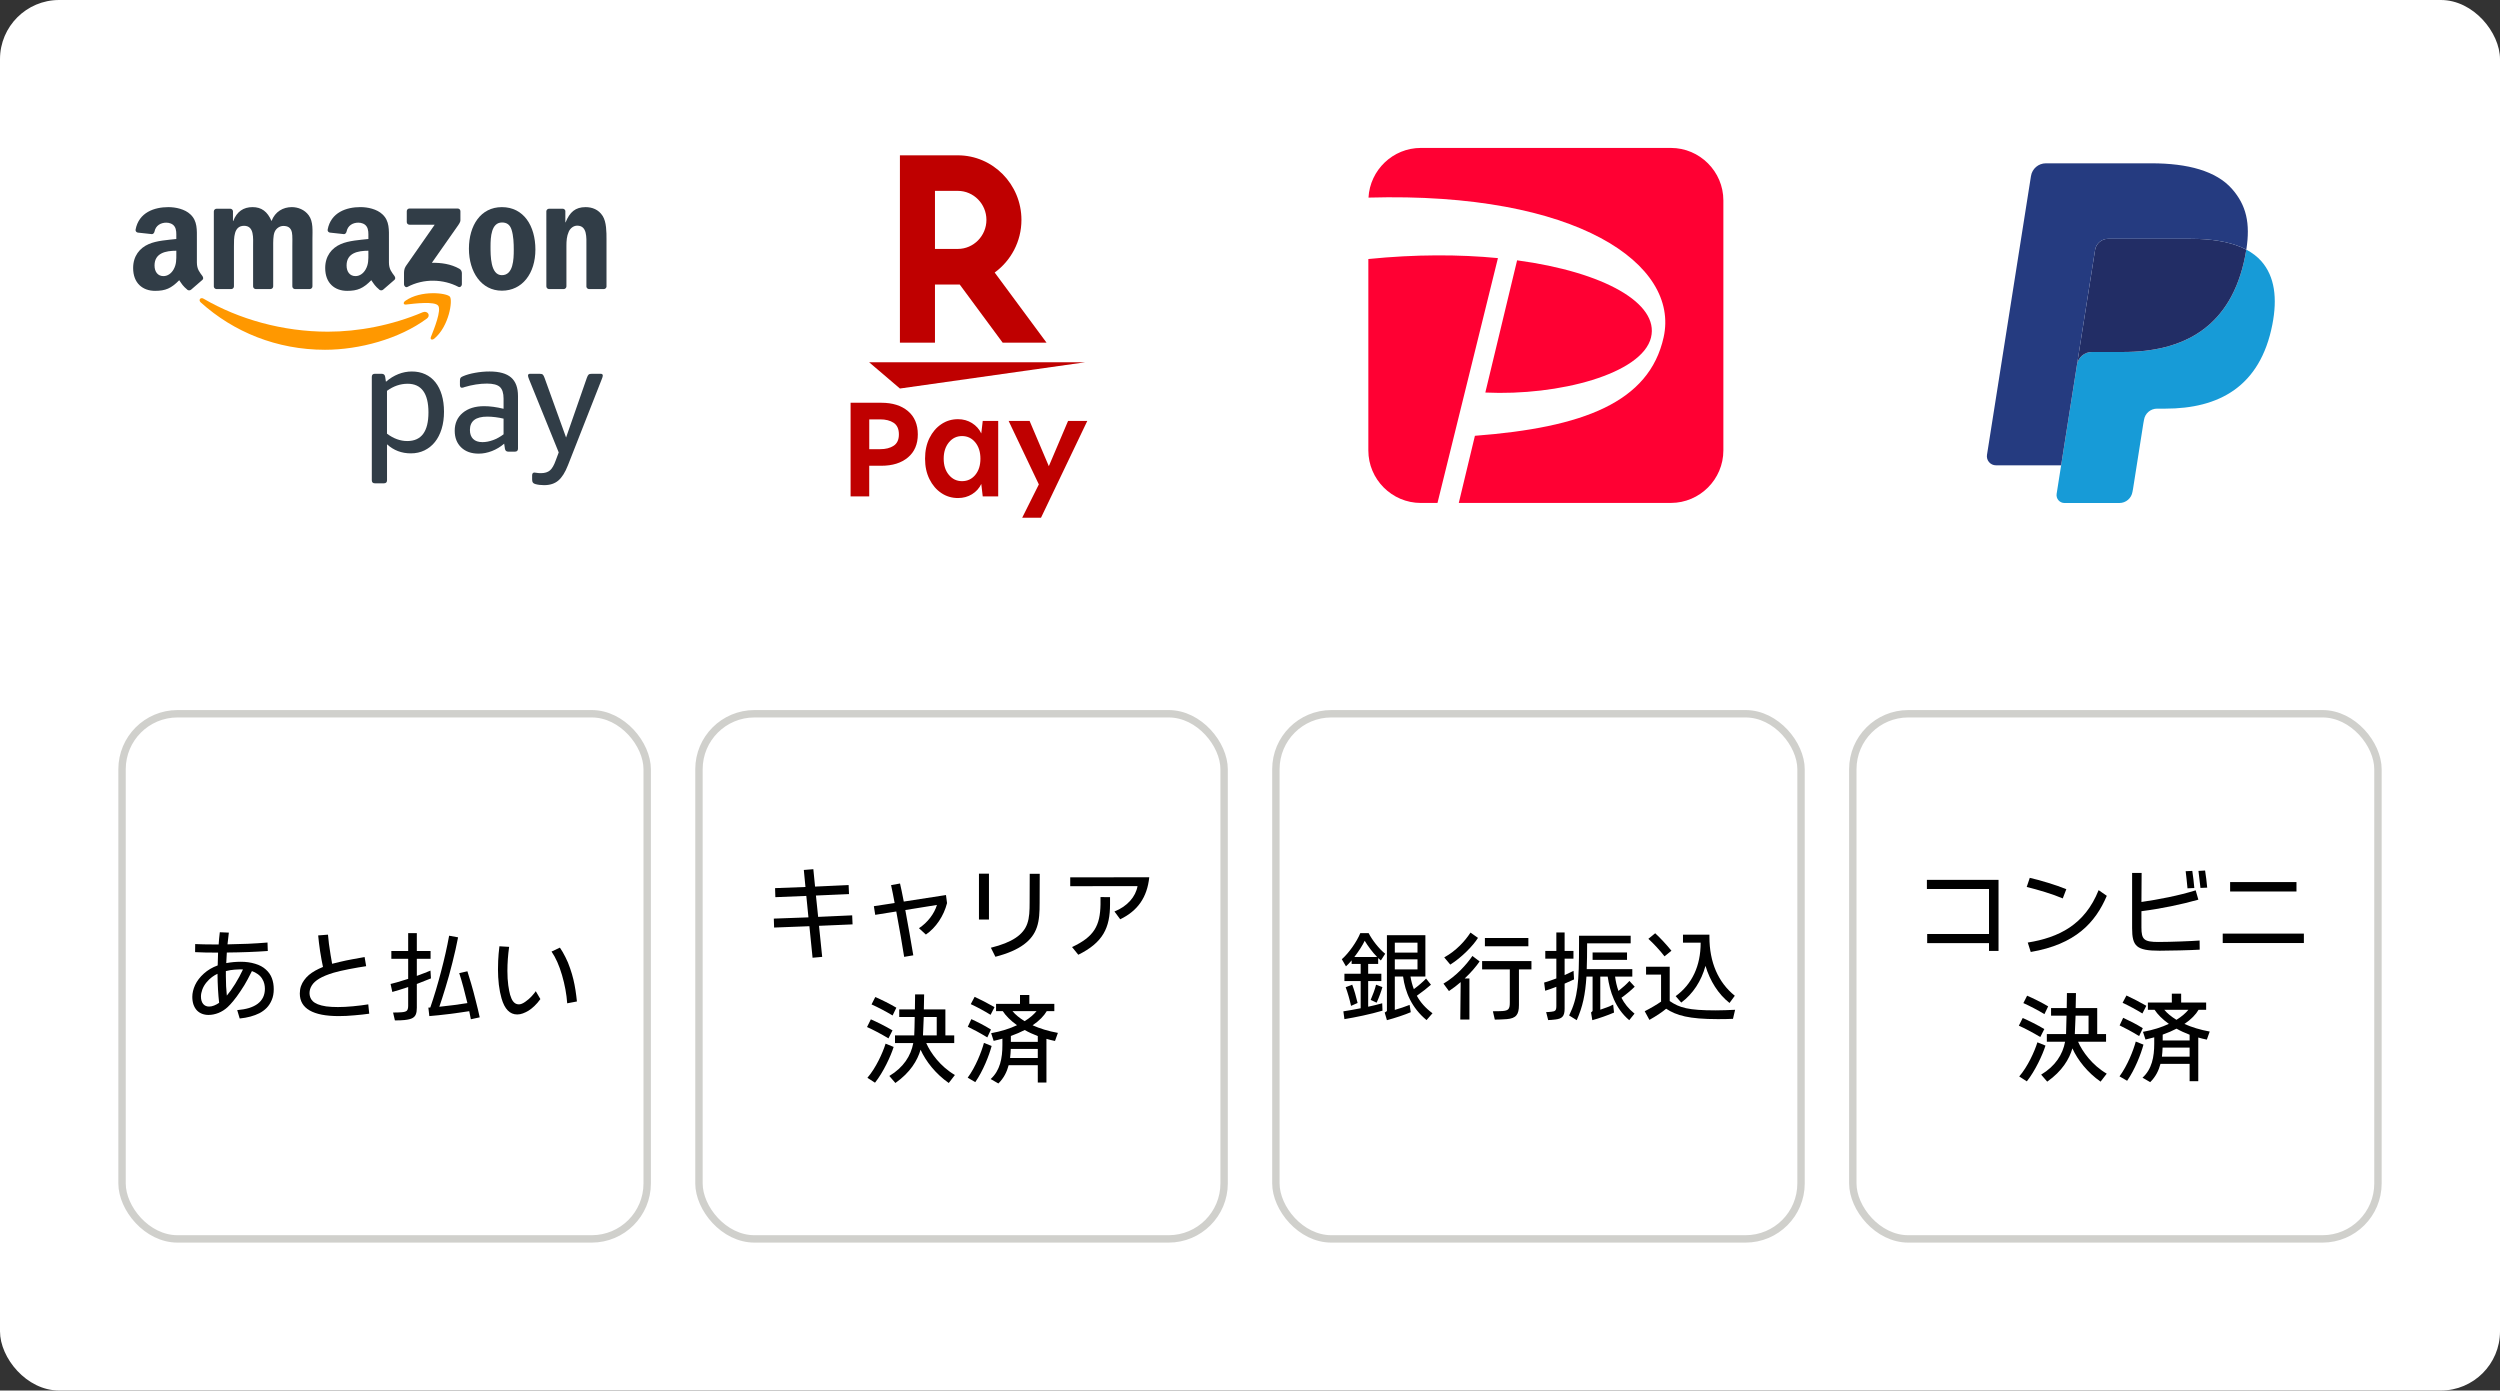
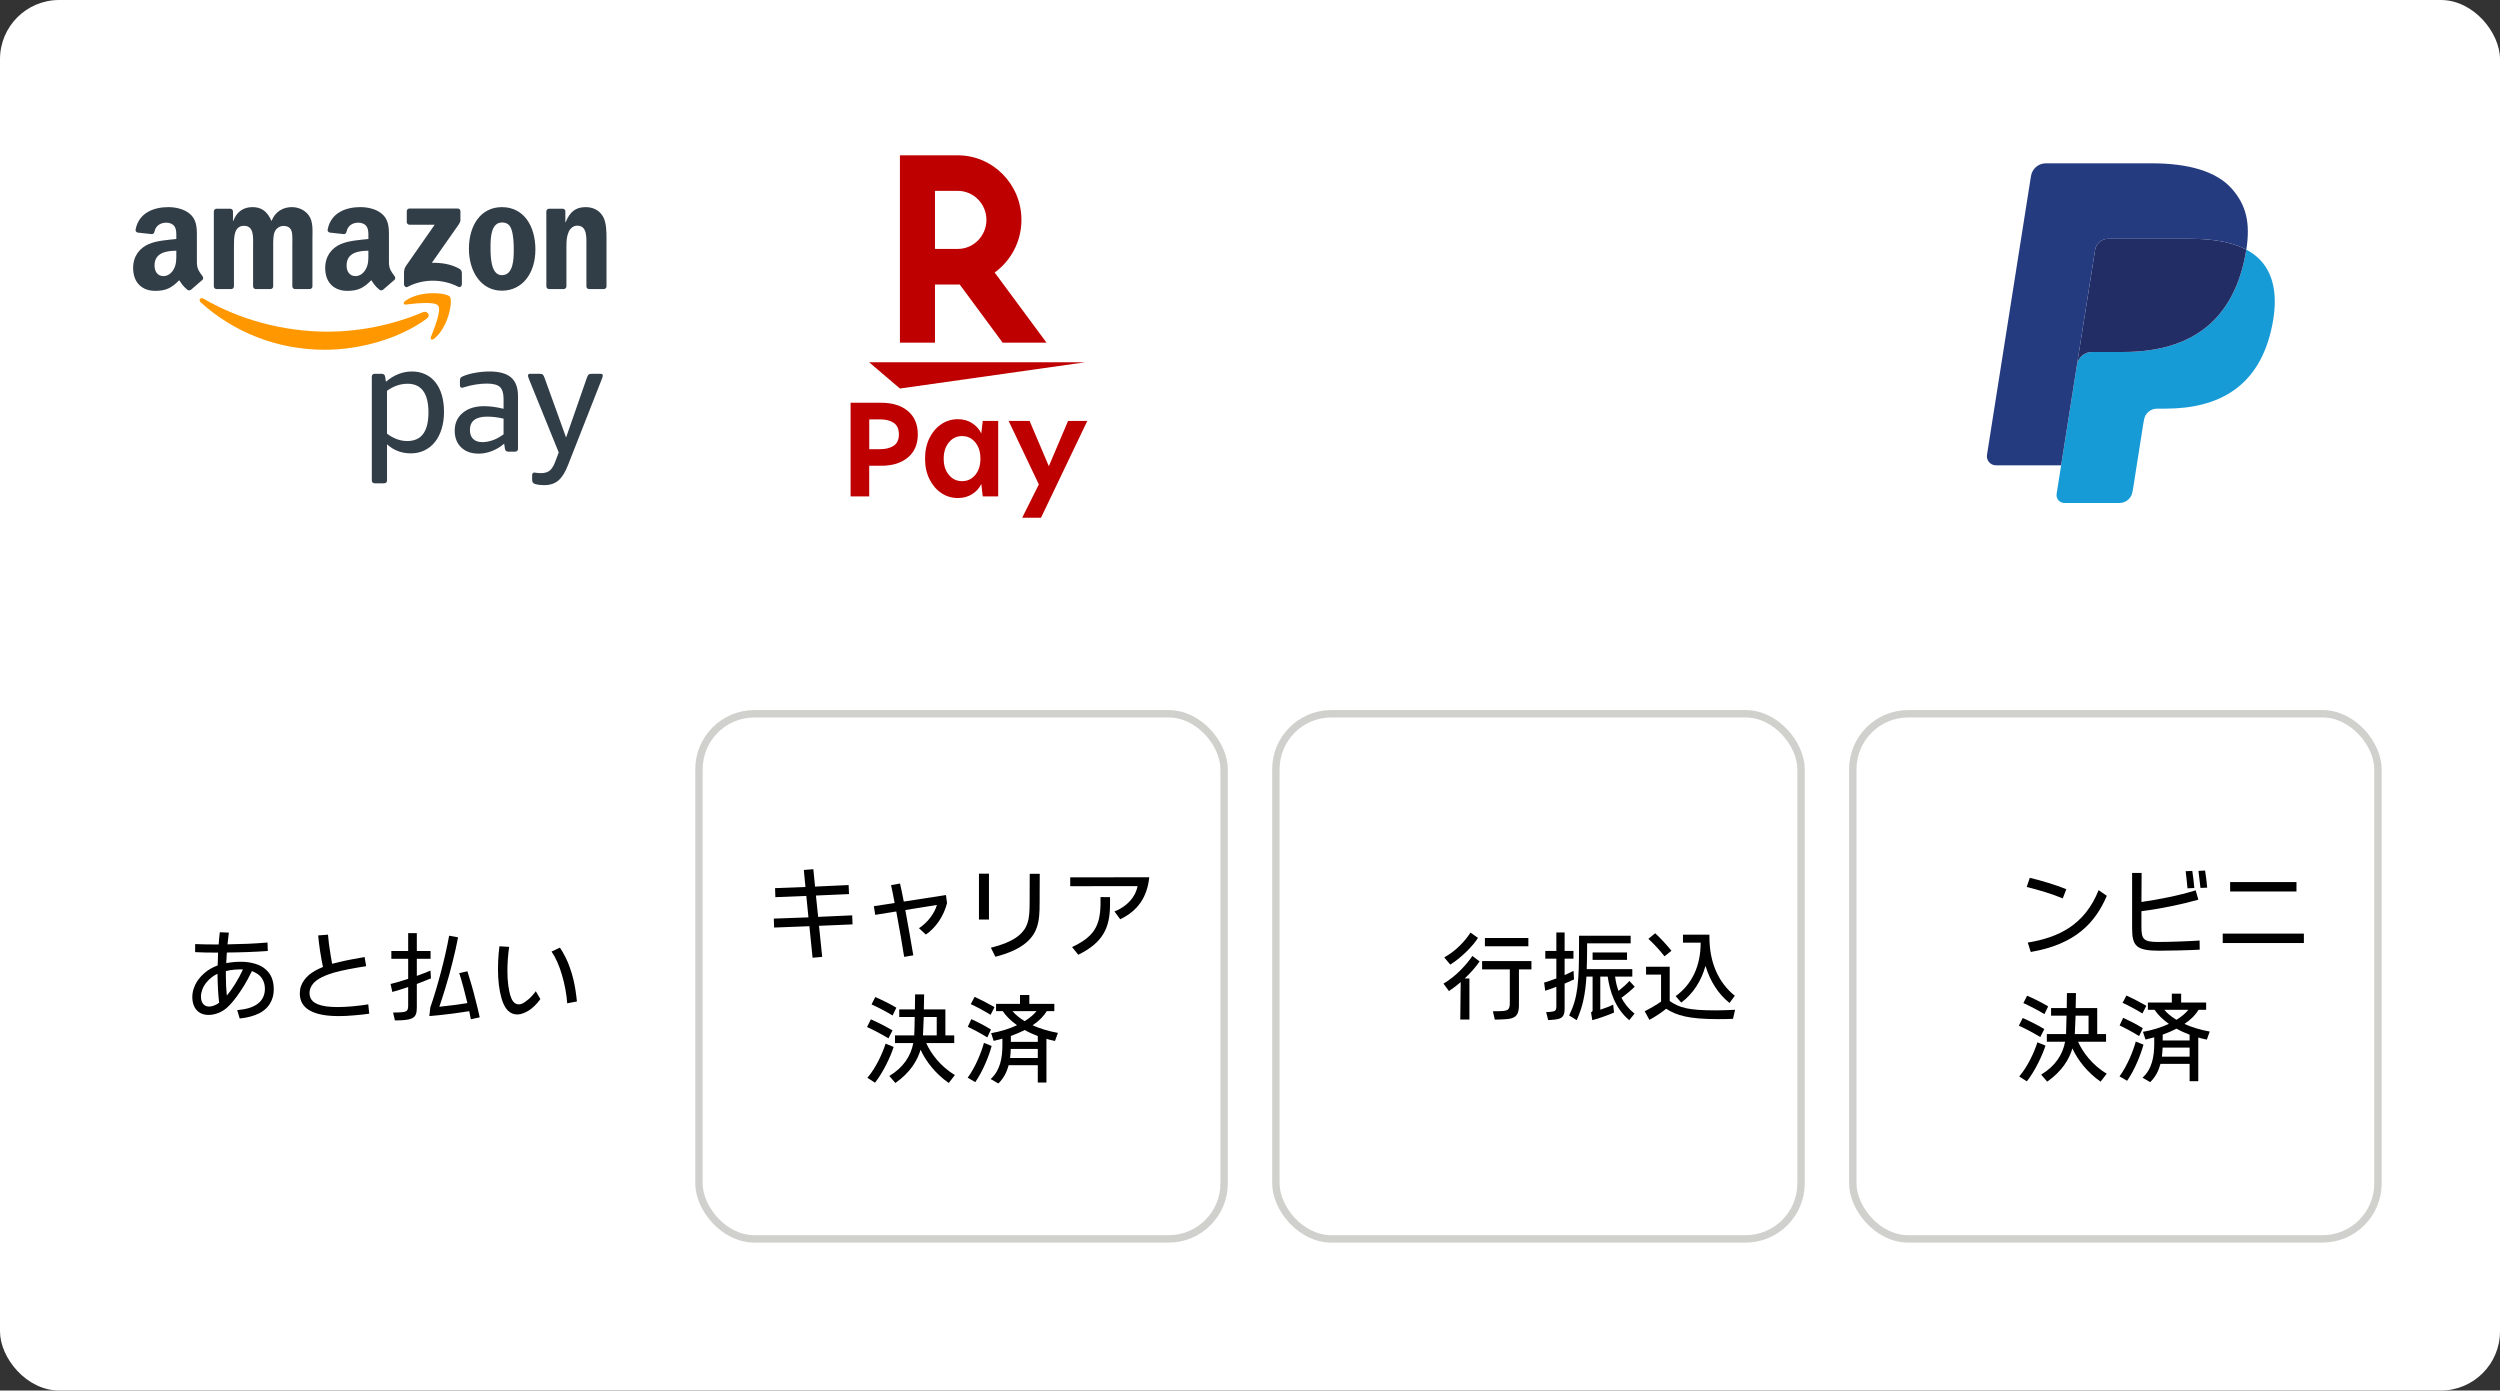
<svg xmlns="http://www.w3.org/2000/svg" width="338" height="188" viewBox="0 0 338 188" fill="none">
  <rect x="0" y="0" width="338" height="188" fill="#333333" stroke="none" />
  <rect width="338" height="188" rx="8" fill="white" />
  <rect x="16.5" y="96.5" width="71" height="71" rx="7.5" fill="white" />
-   <rect x="16.5" y="96.5" width="71" height="71" rx="7.5" stroke="#D0D0CC" />
  <path d="M67.522 127.938L68.835 128.015C68.679 129.125 68.601 130.212 68.601 131.278C68.601 131.989 68.64 132.635 68.718 133.215C68.805 133.796 68.887 134.221 68.965 134.49C69.052 134.75 69.112 134.918 69.147 134.997C69.26 135.257 69.403 135.456 69.576 135.595C69.749 135.725 69.945 135.79 70.161 135.79C70.404 135.79 70.69 135.673 71.019 135.439C71.357 135.205 71.647 134.953 71.89 134.685C72.141 134.407 72.323 134.182 72.436 134.009L73.06 135.075C72.809 135.43 72.536 135.746 72.241 136.024C71.955 136.292 71.691 136.5 71.448 136.648C71.206 136.795 70.954 136.916 70.694 137.012C70.443 137.107 70.187 137.155 69.927 137.155C68.93 137.155 68.224 136.431 67.808 134.984C67.652 134.446 67.531 133.831 67.444 133.137C67.366 132.444 67.327 131.764 67.327 131.097C67.327 130.88 67.336 130.477 67.353 129.887C67.379 129.289 67.436 128.639 67.522 127.938ZM74.568 128.652L75.699 128.119C75.951 128.483 76.198 128.908 76.44 129.393C76.692 129.879 76.904 130.386 77.077 130.914C77.259 131.435 77.406 131.933 77.519 132.41C77.632 132.878 77.727 133.363 77.805 133.866C77.883 134.368 77.948 134.879 78 135.399L76.687 135.647C76.6 134.416 76.367 133.146 75.985 131.837C75.604 130.529 75.132 129.467 74.568 128.652Z" fill="black" />
-   <path d="M58.201 131.226L58.266 132.279C57.764 132.487 57.127 132.739 56.355 133.033V136.244C56.355 136.617 56.312 136.912 56.225 137.128C56.139 137.354 55.983 137.527 55.757 137.648C55.541 137.77 55.185 137.856 54.691 137.908C54.379 137.943 53.946 137.96 53.391 137.96L53.144 136.894C53.63 136.894 54.02 136.881 54.314 136.855C54.652 136.829 54.882 136.76 55.003 136.647C55.124 136.526 55.185 136.305 55.185 135.984V133.449C54.327 133.735 53.612 133.956 53.04 134.112L52.806 133.033C52.953 132.999 53.235 132.925 53.651 132.812C54.076 132.691 54.587 132.535 55.185 132.344V129.627H52.91V128.574H55.185V126.156H56.355V128.574H58.214V129.627H56.355V131.941C57.135 131.655 57.751 131.417 58.201 131.226ZM64.857 137.544L63.661 137.804L63.44 136.712C61.438 137.024 59.64 137.245 58.045 137.375L57.915 136.231L58.175 136.218C58.704 134.684 59.189 133.064 59.631 131.356C60.082 129.649 60.446 128.033 60.723 126.507L61.932 126.728C61.733 127.777 61.477 128.917 61.165 130.147C60.862 131.369 60.55 132.496 60.229 133.527C59.917 134.55 59.64 135.412 59.397 136.114C60.74 135.976 62.006 135.811 63.193 135.62C63.037 134.953 62.859 134.251 62.66 133.514C62.461 132.769 62.27 132.119 62.088 131.564L63.193 131.317C63.332 131.751 63.501 132.305 63.7 132.981C63.9 133.657 64.103 134.416 64.311 135.256C64.528 136.088 64.71 136.851 64.857 137.544Z" fill="black" />
+   <path d="M58.201 131.226L58.266 132.279C57.764 132.487 57.127 132.739 56.355 133.033V136.244C56.355 136.617 56.312 136.912 56.225 137.128C56.139 137.354 55.983 137.527 55.757 137.648C55.541 137.77 55.185 137.856 54.691 137.908C54.379 137.943 53.946 137.96 53.391 137.96L53.144 136.894C53.63 136.894 54.02 136.881 54.314 136.855C54.652 136.829 54.882 136.76 55.003 136.647C55.124 136.526 55.185 136.305 55.185 135.984V133.449C54.327 133.735 53.612 133.956 53.04 134.112L52.806 133.033C52.953 132.999 53.235 132.925 53.651 132.812C54.076 132.691 54.587 132.535 55.185 132.344V129.627H52.91V128.574H55.185V126.156H56.355V128.574H58.214V129.627H56.355V131.941C57.135 131.655 57.751 131.417 58.201 131.226ZM64.857 137.544L63.661 137.804L63.44 136.712C61.438 137.024 59.64 137.245 58.045 137.375L58.175 136.218C58.704 134.684 59.189 133.064 59.631 131.356C60.082 129.649 60.446 128.033 60.723 126.507L61.932 126.728C61.733 127.777 61.477 128.917 61.165 130.147C60.862 131.369 60.55 132.496 60.229 133.527C59.917 134.55 59.64 135.412 59.397 136.114C60.74 135.976 62.006 135.811 63.193 135.62C63.037 134.953 62.859 134.251 62.66 133.514C62.461 132.769 62.27 132.119 62.088 131.564L63.193 131.317C63.332 131.751 63.501 132.305 63.7 132.981C63.9 133.657 64.103 134.416 64.311 135.256C64.528 136.088 64.71 136.851 64.857 137.544Z" fill="black" />
  <path d="M49.79 135.79L49.92 137.051C49.322 137.138 48.651 137.212 47.905 137.272C47.169 137.342 46.467 137.376 45.799 137.376C44.057 137.376 42.744 137.121 41.86 136.609C40.976 136.098 40.534 135.335 40.534 134.321C40.534 133.975 40.586 133.645 40.69 133.333C40.803 133.021 40.95 132.744 41.132 132.501C41.314 132.25 41.526 132.02 41.769 131.812C42.02 131.604 42.306 131.409 42.627 131.227C42.956 131.045 43.303 130.881 43.667 130.733C43.537 130.135 43.407 129.425 43.277 128.601C43.156 127.778 43.069 127.067 43.017 126.469L44.343 126.365C44.369 126.677 44.413 127.093 44.473 127.613C44.542 128.125 44.616 128.619 44.694 129.095C44.772 129.572 44.842 129.975 44.902 130.304C45.179 130.226 45.552 130.135 46.02 130.031C46.488 129.919 47.026 129.806 47.632 129.693C48.239 129.572 48.794 129.472 49.296 129.394L49.504 130.629C48.837 130.725 48.057 130.859 47.164 131.032C46.28 131.206 45.591 131.366 45.097 131.513C44.291 131.756 43.65 132.02 43.173 132.306C42.705 132.584 42.367 132.891 42.159 133.229C41.951 133.559 41.847 133.91 41.847 134.282C41.847 134.447 41.877 134.625 41.938 134.815C41.999 135.006 42.111 135.184 42.276 135.348C42.441 135.513 42.67 135.656 42.965 135.777C43.26 135.899 43.637 135.994 44.096 136.063C44.564 136.124 45.093 136.154 45.682 136.154C46.297 136.154 46.974 136.12 47.71 136.05C48.456 135.981 49.149 135.894 49.79 135.79Z" fill="black" />
  <path d="M32.565 130.03C33.267 130.03 33.913 130.121 34.502 130.303C35.091 130.476 35.572 130.736 35.945 131.083C36.326 131.421 36.599 131.815 36.764 132.266C36.929 132.708 37.011 133.198 37.011 133.735C37.011 134.298 36.92 134.788 36.738 135.204C36.565 135.62 36.335 135.975 36.049 136.27C35.763 136.556 35.438 136.794 35.074 136.985C34.71 137.167 34.307 137.319 33.865 137.44C33.423 137.561 32.938 137.648 32.409 137.7L32.071 136.569C32.669 136.517 33.202 136.422 33.67 136.283C34.138 136.136 34.528 135.945 34.84 135.711C35.161 135.468 35.403 135.178 35.568 134.84C35.733 134.493 35.815 134.108 35.815 133.683C35.815 133.466 35.789 133.245 35.737 133.02C35.685 132.786 35.585 132.552 35.438 132.318C35.291 132.075 35.091 131.867 34.84 131.694C34.597 131.521 34.337 131.386 34.06 131.291C33.965 131.49 33.774 131.859 33.488 132.396C33.211 132.925 32.886 133.462 32.513 134.008C32.149 134.554 31.824 134.996 31.538 135.334C31.261 135.672 31.009 135.945 30.784 136.153C30.42 136.491 30.008 136.755 29.549 136.946C29.09 137.128 28.635 137.219 28.184 137.219C27.872 137.219 27.582 137.167 27.313 137.063C27.044 136.959 26.81 136.803 26.611 136.595C26.42 136.387 26.269 136.127 26.156 135.815C26.052 135.503 26 135.156 26 134.775C26 134.264 26.126 133.731 26.377 133.176C26.637 132.621 27.031 132.106 27.56 131.629C28.089 131.152 28.713 130.784 29.432 130.524C29.432 130.134 29.449 129.558 29.484 128.795C28.201 128.795 27.166 128.773 26.377 128.73L26.39 127.638C27.144 127.673 27.972 127.69 28.873 127.69H29.562C29.579 127.491 29.601 127.218 29.627 126.871C29.662 126.524 29.692 126.247 29.718 126.039L30.94 126.091C30.914 126.282 30.853 126.81 30.758 127.677C31.651 127.66 32.569 127.634 33.514 127.599C34.467 127.556 35.351 127.499 36.166 127.43L36.205 128.574C34.524 128.695 32.678 128.765 30.667 128.782L30.589 130.212C31.239 130.091 31.898 130.03 32.565 130.03ZM30.667 134.606C31.031 134.173 31.408 133.644 31.798 133.02C32.188 132.387 32.539 131.737 32.851 131.07L32.461 131.057C32.34 131.057 32.093 131.07 31.72 131.096C31.347 131.122 30.953 131.187 30.537 131.291V131.993C30.537 132.903 30.58 133.774 30.667 134.606ZM27.17 134.723C27.17 135.156 27.27 135.494 27.469 135.737C27.668 135.971 27.937 136.088 28.275 136.088C28.492 136.088 28.717 136.04 28.951 135.945C29.194 135.85 29.419 135.728 29.627 135.581C29.497 134.454 29.423 133.146 29.406 131.655C29.172 131.759 28.925 131.906 28.665 132.097C28.414 132.279 28.162 132.522 27.911 132.825C27.668 133.12 27.482 133.44 27.352 133.787C27.231 134.125 27.17 134.437 27.17 134.723Z" fill="black" />
  <rect x="94.5" y="96.5" width="71" height="71" rx="7.5" fill="white" />
  <rect x="94.5" y="96.5" width="71" height="71" rx="7.5" stroke="#D0D0CC" />
  <path d="M143.026 139.647L142.636 140.739C142.233 140.661 141.843 140.557 141.479 140.453V146.355H140.309V144.015H136.37C136.136 144.899 135.72 145.77 134.979 146.485L133.939 145.887C135.213 144.73 135.525 143.066 135.525 141.298V140.427C135.148 140.531 134.758 140.635 134.342 140.726L134.004 139.686C135.369 139.439 136.539 139.062 137.501 138.607C136.617 137.983 135.967 137.307 135.577 136.709H134.667V135.721H137.904V134.525H139.165V135.721H142.545V136.709H141.518C141.154 137.333 140.53 137.996 139.607 138.62C140.569 139.049 141.726 139.413 143.026 139.647ZM134.459 136.163L133.926 137.203C133.055 136.67 132.145 136.176 131.248 135.76L131.768 134.772C132.587 135.149 133.497 135.617 134.459 136.163ZM140.14 136.709H136.89C137.267 137.164 137.826 137.632 138.528 138.061C139.23 137.632 139.763 137.164 140.14 136.709ZM133.978 139.192L133.484 140.258C132.509 139.66 131.508 139.127 130.845 138.815L131.326 137.788C132.067 138.126 133.094 138.633 133.978 139.192ZM136.669 140.856H140.309V140.076C139.659 139.829 139.061 139.556 138.541 139.257C137.982 139.543 137.371 139.816 136.669 140.063V140.856ZM133.029 140.999L134.069 141.415C133.731 142.702 132.899 144.808 131.859 146.303L130.832 145.705C131.911 144.236 132.704 142.195 133.029 140.999ZM136.565 143.04H140.309V141.818H136.656C136.643 142.208 136.617 142.611 136.565 143.04Z" fill="black" />
  <path d="M129.012 141.025H125.229C125.814 142.364 127.14 144.197 129.103 145.341L128.271 146.42C126.516 145.198 125.177 143.508 124.462 141.922C124.033 143.378 123.084 144.99 121.056 146.42L120.237 145.471C122.161 144.314 123.149 142.754 123.474 141.025H121.004V139.985H123.604C123.63 139.491 123.656 138.516 123.669 137.502H121.576V136.475H123.695C123.708 135.643 123.721 134.889 123.721 134.447H124.943C124.943 134.928 124.93 135.669 124.904 136.475H127.816V139.985H129.012V141.025ZM121.186 136.241L120.679 137.294C119.717 136.709 118.651 136.163 117.832 135.799L118.339 134.798C119.184 135.162 120.315 135.721 121.186 136.241ZM126.646 137.502H124.891C124.865 138.438 124.826 139.348 124.787 139.985H126.646V137.502ZM120.666 139.309L120.12 140.388C119.106 139.777 117.962 139.179 117.221 138.854L117.741 137.814C118.547 138.165 119.704 138.737 120.666 139.309ZM119.73 141.103L120.822 141.545C120.445 142.767 119.418 144.977 118.3 146.381L117.273 145.718C118.417 144.392 119.34 142.364 119.73 141.103Z" fill="black" />
  <path d="M144.694 118.618L155.38 118.605C155.094 121.348 153.794 123.155 151.454 124.286L150.674 123.233C152.416 122.544 153.547 121.231 153.794 119.801L144.694 119.814V118.618ZM148.789 121.283L150.076 121.296V122.258C150.076 125.443 149.127 127.432 145.786 129.083L144.941 128.043C147.944 126.639 148.737 125.144 148.789 122.271V121.283Z" fill="black" />
  <path d="M133.707 124.324H132.355V118.123H133.707V124.324ZM134.578 129.355L133.967 128.133C136.866 127.418 138.361 126.365 138.881 124.896C139.18 124.064 139.206 123.128 139.206 121.958L139.219 118.136H140.571L140.558 122.062C140.558 123.336 140.519 124.389 140.181 125.377C139.583 127.132 137.958 128.484 134.578 129.355Z" fill="black" />
  <path d="M122.19 121.893L127.897 121.009L128.04 122.101C127.598 123.843 126.532 125.429 125.18 126.352L124.244 125.494C125.401 124.74 126.324 123.531 126.675 122.348L122.398 123.037C122.775 125.052 123.191 127.431 123.477 129.16L122.242 129.368C122.008 127.873 121.605 125.507 121.176 123.232L118.329 123.687L118.147 122.517L120.955 122.088C120.799 121.217 120.63 120.398 120.474 119.67L121.683 119.449C121.8 119.93 121.982 120.814 122.19 121.893Z" fill="black" />
  <path d="M115.215 123.754L115.267 124.976L110.73 125.171C110.873 126.588 111.016 128.005 111.159 129.37L109.859 129.487L109.43 125.223C107.792 125.288 106.167 125.353 104.659 125.405L104.62 124.196C106.154 124.144 107.714 124.079 109.3 124.027C109.209 123.052 109.118 122.09 109.014 121.128C107.571 121.193 106.167 121.245 104.828 121.297L104.789 120.075C106.089 120.036 107.467 119.971 108.897 119.919C108.819 119.139 108.754 118.372 108.676 117.618L109.963 117.514L110.197 119.867C111.666 119.802 113.2 119.737 114.734 119.659L114.786 120.881L110.314 121.076C110.418 122.025 110.509 123 110.613 123.962C112.121 123.897 113.668 123.832 115.215 123.754Z" fill="black" />
  <rect x="172.5" y="96.5" width="71" height="71" rx="7.5" fill="white" />
  <rect x="172.5" y="96.5" width="71" height="71" rx="7.5" stroke="#D0D0CC" />
  <path d="M225.979 128.542L225.043 129.296C224.393 128.451 223.496 127.502 222.859 126.93L223.782 126.176C224.445 126.787 225.277 127.671 225.979 128.542ZM230.581 130.583C230.022 132.637 228.878 134.379 227.305 135.549L226.551 134.678C228.761 133.066 229.931 130.609 229.931 127.45H227.539V126.371H231.114V126.683C231.114 130.089 232.297 132.819 234.546 134.626L233.831 135.601C232.297 134.392 231.192 132.611 230.581 130.583ZM231.972 136.602C232.518 136.602 233.974 136.563 234.585 136.524L234.299 137.746C233.857 137.772 232.973 137.785 232.258 137.785C228.332 137.785 226.655 137.291 225.264 136.381C224.757 136.81 223.951 137.356 223.002 137.889L222.365 136.719C223.158 136.316 224.003 135.822 224.575 135.419V131.766H222.547V130.7H225.745V135.341C227.071 136.251 228.254 136.602 231.972 136.602Z" fill="black" />
  <path d="M212.745 131.259L212.81 132.416C212.42 132.598 211.991 132.793 211.536 132.988V136.368C211.536 137.408 211.198 137.733 210.275 137.837C209.976 137.876 209.482 137.915 209.313 137.915L209.04 136.836C209.261 136.836 209.573 136.81 209.768 136.784C210.275 136.732 210.418 136.615 210.418 136.004V133.417C209.885 133.625 209.365 133.807 208.91 133.95L208.767 132.845C209.261 132.702 209.833 132.507 210.418 132.286V129.608H208.923V128.568H210.418V126.072H211.536V128.568H212.732V129.608H211.536V131.831C211.965 131.636 212.381 131.441 212.745 131.259ZM219.219 134.899C219.609 135.666 220.181 136.394 220.987 137.044L220.272 137.928C218.322 136.277 217.659 134.015 217.36 132.039H216.359V136.511C216.983 136.303 217.633 136.069 218.101 135.822L218.218 136.901C217.399 137.252 216.203 137.681 215.28 137.928L215.111 136.888L215.319 136.693V132.039H214.487C214.331 134.47 213.98 136.121 213.174 137.928L212.147 137.291C213.343 134.834 213.486 132.871 213.486 127.593V126.514H220.467V127.541H214.578V127.554C214.578 128.88 214.565 130.011 214.526 131.025H220.688V132.039H218.361C218.439 132.663 218.582 133.326 218.816 133.976C219.336 133.56 219.908 133.066 220.298 132.624L221.013 133.404C220.532 133.885 219.817 134.47 219.219 134.899ZM219.973 128.776V129.777H215.319V128.776H219.973Z" fill="black" />
  <path d="M198.809 126.086L199.823 126.801C199.173 127.854 197.613 129.453 196.079 130.415L195.26 129.44C196.924 128.517 198.094 127.191 198.809 126.086ZM200.759 126.814H206.635V127.932H200.759V126.814ZM199.069 129.245L200.044 129.986C199.589 130.649 198.887 131.481 198.029 132.287H198.666V137.838H197.431L197.483 132.781C196.989 133.21 196.456 133.626 195.897 133.99L195.156 132.989C196.924 131.949 198.328 130.337 199.069 129.245ZM200.382 129.934H207.051V131.065H205.361V135.888C205.361 137.175 204.971 137.682 203.723 137.786C203.255 137.825 202.514 137.851 202.098 137.851L201.838 136.72C202.176 136.72 202.826 136.72 203.125 136.694C203.944 136.629 204.126 136.434 204.126 135.55V131.065H200.382V129.934Z" fill="black" />
-   <path d="M184.977 132.638V136.109C185.666 135.966 186.329 135.797 186.875 135.641L186.914 136.642C185.315 137.123 183.196 137.552 181.766 137.786L181.623 136.733C182.286 136.629 183.118 136.486 183.963 136.317V132.638H181.766V131.65H183.963V130.324H182.741V129.843C182.481 130.155 182.221 130.428 181.974 130.649L181.415 129.687C182.377 128.842 183.443 127.308 183.911 126.164H185.042C185.51 127.074 186.433 128.283 187.278 128.946L186.693 129.856C186.576 129.765 186.446 129.648 186.329 129.531V130.324H184.977V131.65H186.758V132.638H184.977ZM191.555 134.627C192.036 135.511 192.725 136.291 193.674 136.993L192.868 137.916C190.853 136.252 189.982 134.146 189.696 132.027H188.578V136.538C189.202 136.356 189.969 136.109 190.58 135.862L190.736 136.85C189.956 137.188 188.63 137.63 187.512 137.929L187.213 136.902L187.512 136.694V126.437H192.712V132.027H190.697C190.801 132.638 190.944 133.197 191.152 133.73C191.789 133.262 192.4 132.729 192.803 132.3L193.466 133.132C193.05 133.509 192.296 134.107 191.555 134.627ZM184.509 127.191C184.223 127.802 183.677 128.647 183.105 129.388H186.186C185.549 128.738 184.899 127.854 184.509 127.191ZM191.646 128.79V127.451H188.578V128.79H191.646ZM191.646 129.7H188.578V131.065H191.646V129.7ZM181.935 133.47L182.819 133.132C183.079 133.808 183.365 134.796 183.547 135.602L182.663 135.992C182.481 135.16 182.208 134.198 181.935 133.47ZM186.121 135.563L185.315 135.186C185.588 134.562 185.9 133.73 186.043 133.132L186.901 133.457C186.758 133.99 186.42 134.913 186.121 135.563Z" fill="black" />
  <rect x="250.5" y="96.5" width="71" height="71" rx="7.5" fill="white" />
  <rect x="250.5" y="96.5" width="71" height="71" rx="7.5" stroke="#D0D0CC" />
  <path d="M298.753 139.466L298.363 140.558C297.96 140.48 297.57 140.376 297.206 140.272V146.174H296.036V143.834H292.097C291.863 144.718 291.447 145.589 290.706 146.304L289.666 145.706C290.94 144.549 291.252 142.885 291.252 141.117V140.246C290.875 140.35 290.485 140.454 290.069 140.545L289.731 139.505C291.096 139.258 292.266 138.881 293.228 138.426C292.344 137.802 291.694 137.126 291.304 136.528H290.394V135.54H293.631V134.344H294.892V135.54H298.272V136.528H297.245C296.881 137.152 296.257 137.815 295.334 138.439C296.296 138.868 297.453 139.232 298.753 139.466ZM290.186 135.982L289.653 137.022C288.782 136.489 287.872 135.995 286.975 135.579L287.495 134.591C288.314 134.968 289.224 135.436 290.186 135.982ZM295.867 136.528H292.617C292.994 136.983 293.553 137.451 294.255 137.88C294.957 137.451 295.49 136.983 295.867 136.528ZM289.705 139.011L289.211 140.077C288.236 139.479 287.235 138.946 286.572 138.634L287.053 137.607C287.794 137.945 288.821 138.452 289.705 139.011ZM292.396 140.675H296.036V139.895C295.386 139.648 294.788 139.375 294.268 139.076C293.709 139.362 293.098 139.635 292.396 139.882V140.675ZM288.756 140.818L289.796 141.234C289.458 142.521 288.626 144.627 287.586 146.122L286.559 145.524C287.638 144.055 288.431 142.014 288.756 140.818ZM292.292 142.859H296.036V141.637H292.383C292.37 142.027 292.344 142.43 292.292 142.859Z" fill="black" />
  <path d="M284.739 140.844H280.956C281.541 142.183 282.867 144.016 284.83 145.16L283.998 146.239C282.243 145.017 280.904 143.327 280.189 141.741C279.76 143.197 278.811 144.809 276.783 146.239L275.964 145.29C277.888 144.133 278.876 142.573 279.201 140.844H276.731V139.804H279.331C279.357 139.31 279.383 138.335 279.396 137.321H277.303V136.294H279.422C279.435 135.462 279.448 134.708 279.448 134.266H280.67C280.67 134.747 280.657 135.488 280.631 136.294H283.543V139.804H284.739V140.844ZM276.913 136.06L276.406 137.113C275.444 136.528 274.378 135.982 273.559 135.618L274.066 134.617C274.911 134.981 276.042 135.54 276.913 136.06ZM282.373 137.321H280.618C280.592 138.257 280.553 139.167 280.514 139.804H282.373V137.321ZM276.393 139.128L275.847 140.207C274.833 139.596 273.689 138.998 272.948 138.673L273.468 137.633C274.274 137.984 275.431 138.556 276.393 139.128ZM275.457 140.922L276.549 141.364C276.172 142.586 275.145 144.796 274.027 146.2L273 145.537C274.144 144.211 275.067 142.183 275.457 140.922Z" fill="black" />
  <path d="M310.483 120.53H301.513V119.256H310.483V120.53ZM311.484 127.498H300.512V126.224H311.484V127.498Z" fill="black" />
  <path d="M297.231 117.747L298.128 117.695C298.245 118.449 298.349 119.242 298.414 120.009L297.504 120.048C297.426 119.281 297.335 118.514 297.231 117.747ZM296.672 120.061L295.749 120.1C295.684 119.333 295.593 118.553 295.502 117.786L296.399 117.747C296.516 118.514 296.607 119.294 296.672 120.061ZM291.823 127.354C293.409 127.354 296.425 127.237 297.387 127.159L297.4 128.394C296.191 128.472 293.149 128.537 291.966 128.537C288.833 128.537 288.261 127.926 288.261 125.482V118.02H289.548C289.535 119.333 289.522 120.646 289.522 121.946C291.784 121.621 294.579 121.088 296.854 120.373L297.218 121.634C294.982 122.271 292.109 122.869 289.522 123.194V125.404C289.522 127.029 289.873 127.354 291.823 127.354Z" fill="black" />
  <path d="M274.01 119.919L274.426 118.684C275.713 118.97 278.027 119.659 279.366 120.218L278.885 121.466C277.494 120.868 275.505 120.283 274.01 119.919ZM283.734 120.348L284.839 121.115C283.292 124.755 280.588 127.68 274.556 128.707L274.153 127.433C278.339 126.757 281.862 125.041 283.734 120.348Z" fill="black" />
-   <path d="M260.516 120.192V118.957H270.201V128.564H268.914V127.511H260.555V126.276H268.914V120.192H260.516Z" fill="black" />
  <path fill-rule="evenodd" clip-rule="evenodd" d="M55.104 51.885C54.12 51.885 53.193 52.204 52.321 52.841V58.634C53.207 59.298 54.12 59.629 55.062 59.629C56.971 59.629 57.927 58.343 57.927 55.767C57.927 53.191 56.985 51.883 55.102 51.883L55.104 51.885ZM52.176 51.615C52.702 51.157 53.263 50.812 53.859 50.577C54.453 50.342 55.063 50.225 55.686 50.225C56.35 50.225 56.953 50.349 57.493 50.598C58.033 50.847 58.489 51.206 58.865 51.678C59.24 52.148 59.526 52.72 59.727 53.391C59.927 54.063 60.029 54.82 60.029 55.665C60.029 56.51 59.922 57.299 59.706 57.992C59.492 58.684 59.191 59.272 58.803 59.757C58.416 60.243 57.944 60.618 57.392 60.89C56.838 61.16 56.222 61.295 55.544 61.295C54.297 61.295 53.224 60.887 52.325 60.069V64.928C52.325 65.205 52.186 65.344 51.909 65.344H50.684C50.407 65.344 50.268 65.205 50.268 64.928V50.95C50.268 50.673 50.407 50.535 50.684 50.535H51.597C51.874 50.535 52.034 50.673 52.076 50.95L52.179 51.615H52.176Z" fill="#313D47" />
  <path fill-rule="evenodd" clip-rule="evenodd" d="M65.217 59.777C65.672 59.777 66.151 59.687 66.649 59.507C67.147 59.326 67.626 59.063 68.082 58.718V56.6C67.736 56.517 67.371 56.451 66.991 56.402C66.611 56.352 66.24 56.328 65.879 56.328C64.315 56.328 63.533 56.929 63.533 58.134C63.533 58.66 63.679 59.065 63.968 59.349C64.259 59.633 64.675 59.775 65.215 59.775L65.217 59.777ZM62.786 52.341C62.746 52.355 62.694 52.372 62.63 52.394C62.567 52.414 62.51 52.425 62.453 52.425C62.273 52.425 62.183 52.3 62.183 52.052V51.49C62.183 51.298 62.211 51.161 62.266 51.086C62.322 51.01 62.432 50.937 62.599 50.868C63.042 50.675 63.588 50.519 64.24 50.402C64.891 50.284 65.541 50.225 66.191 50.225C67.506 50.225 68.476 50.495 69.099 51.035C69.721 51.575 70.033 52.413 70.033 53.547V60.648C70.033 60.925 69.894 61.064 69.617 61.064H68.725C68.462 61.064 68.309 60.932 68.267 60.669L68.164 59.984C67.666 60.413 67.115 60.745 66.514 60.98C65.911 61.214 65.313 61.332 64.719 61.332C63.723 61.332 62.934 61.051 62.352 60.49C61.77 59.929 61.478 59.179 61.478 58.237C61.478 57.227 61.838 56.421 62.559 55.818C63.279 55.216 64.249 54.915 65.466 54.915C66.24 54.915 67.114 55.032 68.082 55.267V53.896C68.082 53.149 67.915 52.621 67.584 52.318C67.251 52.013 66.67 51.861 65.839 51.861C64.869 51.861 63.852 52.02 62.786 52.337V52.341Z" fill="#313D47" />
  <path fill-rule="evenodd" clip-rule="evenodd" d="M76.781 62.914C76.408 63.869 75.975 64.555 75.484 64.97C74.993 65.386 74.353 65.593 73.564 65.593C73.121 65.593 72.726 65.544 72.381 65.447C72.228 65.407 72.118 65.34 72.047 65.249C71.977 65.158 71.944 65.018 71.944 64.823V64.283C71.944 64.02 72.047 63.889 72.256 63.889C72.325 63.889 72.428 63.903 72.568 63.929C72.707 63.957 72.894 63.971 73.129 63.971C73.655 63.971 74.064 63.846 74.355 63.597C74.646 63.349 74.909 62.891 75.144 62.226L75.538 61.167L71.53 51.282C71.434 51.047 71.385 50.881 71.385 50.784C71.385 50.618 71.481 50.535 71.676 50.535H72.921C73.142 50.535 73.294 50.57 73.378 50.639C73.461 50.709 73.545 50.861 73.627 51.096L76.534 59.153L79.338 51.096C79.42 50.861 79.504 50.709 79.587 50.639C79.671 50.57 79.822 50.535 80.044 50.535H81.207C81.4 50.535 81.498 50.619 81.498 50.784C81.498 50.881 81.449 51.047 81.352 51.282L76.783 62.91" fill="#313D47" />
  <path fill-rule="evenodd" clip-rule="evenodd" d="M57.686 43.088C53.968 45.832 48.576 47.29 43.935 47.29C37.428 47.29 31.571 44.885 27.136 40.882C26.788 40.568 27.1 40.139 27.517 40.382C32.3 43.167 38.216 44.843 44.326 44.843C48.448 44.843 52.979 43.987 57.146 42.22C57.774 41.953 58.302 42.634 57.686 43.09" fill="#FF9800" />
  <path fill-rule="evenodd" clip-rule="evenodd" d="M59.235 41.321C58.76 40.712 56.091 41.033 54.892 41.175C54.529 41.219 54.473 40.901 54.801 40.672C56.929 39.176 60.417 39.608 60.824 40.109C61.232 40.614 60.717 44.11 58.721 45.779C58.414 46.035 58.122 45.898 58.258 45.56C58.707 44.44 59.712 41.929 59.237 41.321" fill="#FF9800" />
  <path fill-rule="evenodd" clip-rule="evenodd" d="M54.995 30.011V28.56C54.995 28.339 55.163 28.191 55.363 28.191H61.873C62.082 28.191 62.248 28.342 62.248 28.558V29.805C62.247 30.013 62.072 30.287 61.759 30.72L58.386 35.534C59.638 35.505 60.962 35.692 62.099 36.332C62.355 36.476 62.424 36.69 62.445 36.898V38.448C62.445 38.662 62.212 38.91 61.965 38.78C59.961 37.73 57.301 37.615 55.084 38.794C54.858 38.915 54.622 38.671 54.622 38.457V36.984C54.622 36.748 54.627 36.346 54.864 35.987L58.772 30.381H55.37C55.162 30.381 54.995 30.232 54.993 30.015" fill="#313D47" />
  <path fill-rule="evenodd" clip-rule="evenodd" d="M31.245 39.085H29.264C29.075 39.072 28.925 38.93 28.91 38.75V28.584C28.91 28.381 29.081 28.218 29.294 28.218H31.138C31.331 28.226 31.485 28.374 31.498 28.558V29.885H31.534C32.015 28.602 32.921 28.002 34.142 28.002C35.362 28.002 36.156 28.602 36.712 29.885C37.192 28.602 38.283 28.002 39.449 28.002C40.282 28.002 41.186 28.344 41.742 29.115C42.37 29.971 42.242 31.212 42.242 32.303V38.718C42.24 38.922 42.07 39.085 41.858 39.085H39.88C39.68 39.072 39.524 38.915 39.524 38.72V33.33C39.524 32.903 39.561 31.833 39.468 31.426C39.321 30.741 38.877 30.548 38.304 30.548C37.824 30.548 37.324 30.869 37.12 31.382C36.917 31.896 36.936 32.752 36.936 33.329V38.718C36.936 38.922 36.766 39.085 36.554 39.085H34.575C34.377 39.072 34.219 38.915 34.219 38.72V33.33C34.217 32.196 34.401 30.529 32.997 30.529C31.592 30.529 31.629 32.154 31.629 33.33V38.72C31.629 38.923 31.457 39.087 31.247 39.087" fill="#313D47" />
  <path fill-rule="evenodd" clip-rule="evenodd" d="M67.873 30.08C66.412 30.08 66.32 32.068 66.32 33.309C66.32 34.551 66.302 37.204 67.854 37.204C69.405 37.204 69.461 35.065 69.461 33.76C69.461 32.904 69.425 31.877 69.165 31.064C68.942 30.357 68.499 30.08 67.871 30.08H67.873ZM67.855 28.004C70.796 28.004 72.386 30.529 72.386 33.737C72.386 36.946 70.629 39.301 67.855 39.301C65.082 39.301 63.398 36.776 63.398 33.63C63.398 30.485 64.989 28.004 67.855 28.004Z" fill="#313D47" />
  <path fill-rule="evenodd" clip-rule="evenodd" d="M76.198 39.085H74.224C74.026 39.073 73.868 38.915 73.868 38.72L73.865 28.549C73.882 28.363 74.045 28.218 74.245 28.218H76.083C76.256 28.227 76.398 28.344 76.435 28.502V30.057H76.472C77.028 28.667 77.803 28.004 79.172 28.004C80.059 28.004 80.929 28.325 81.483 29.201C82 30.015 82 31.383 82 32.368V38.766C81.977 38.946 81.816 39.085 81.62 39.085H79.635C79.451 39.073 79.304 38.938 79.282 38.766V33.246C79.282 32.133 79.412 30.508 78.043 30.508C77.562 30.508 77.119 30.828 76.896 31.321C76.619 31.942 76.581 32.563 76.581 33.246V38.72C76.577 38.924 76.407 39.087 76.195 39.087" fill="#313D47" />
  <path fill-rule="evenodd" clip-rule="evenodd" d="M51.803 39.158C51.671 39.276 51.484 39.284 51.335 39.204C50.677 38.657 50.56 38.404 50.199 37.883C49.111 38.992 48.342 39.323 46.932 39.323C45.265 39.323 43.967 38.294 43.967 36.235C43.967 34.628 44.839 33.533 46.08 32.999C47.155 32.527 48.656 32.441 49.806 32.311V32.054C49.806 31.582 49.843 31.024 49.564 30.618C49.322 30.253 48.859 30.102 48.452 30.102C47.697 30.102 47.025 30.49 46.86 31.291C46.825 31.47 46.696 31.647 46.517 31.656L44.597 31.447C44.434 31.41 44.255 31.28 44.3 31.033C44.742 28.705 46.844 28 48.729 28C49.694 28 50.953 28.256 51.714 28.985C52.678 29.885 52.585 31.086 52.585 32.394V35.48C52.585 36.409 52.971 36.816 53.332 37.315C53.458 37.496 53.486 37.71 53.325 37.841C52.92 38.18 52.201 38.804 51.806 39.156L51.801 39.153L51.803 39.158ZM49.806 34.328C49.806 35.099 49.823 35.743 49.434 36.428C49.119 36.986 48.619 37.329 48.063 37.329C47.304 37.329 46.858 36.751 46.858 35.892C46.858 34.205 48.372 33.898 49.804 33.898V34.328H49.806Z" fill="#313D47" />
  <path fill-rule="evenodd" clip-rule="evenodd" d="M25.836 39.159C25.704 39.276 25.515 39.285 25.367 39.204C24.708 38.657 24.591 38.405 24.231 37.884C23.144 38.992 22.373 39.323 20.965 39.323C19.297 39.323 18 38.294 18 36.236C18 34.628 18.871 33.534 20.113 32.999C21.188 32.528 22.688 32.442 23.837 32.312V32.054C23.837 31.582 23.874 31.025 23.597 30.618C23.355 30.253 22.892 30.103 22.485 30.103C21.729 30.103 21.058 30.49 20.893 31.291C20.86 31.47 20.728 31.647 20.549 31.656L18.629 31.447C18.466 31.411 18.288 31.281 18.333 31.034C18.775 28.707 20.879 28.004 22.764 28.004C23.728 28.004 24.987 28.26 25.748 28.989C26.71 29.889 26.619 31.09 26.619 32.398V35.484C26.619 36.413 27.005 36.82 27.366 37.319C27.492 37.5 27.522 37.714 27.359 37.845C26.954 38.184 26.235 38.808 25.841 39.16L25.836 39.157V39.159ZM23.839 34.328C23.839 35.1 23.858 35.743 23.469 36.429C23.153 36.986 22.653 37.33 22.098 37.33C21.338 37.33 20.893 36.751 20.893 35.892C20.893 34.205 22.406 33.899 23.839 33.899V34.328Z" fill="#313D47" />
  <path d="M121.67 52.528L117.511 48.982H146.684L121.67 52.528Z" fill="#BF0000" />
  <path d="M126.408 46.327V38.472H129.758L135.56 46.327H141.49L134.481 36.847C136.664 35.255 138.099 32.664 138.099 29.732C138.099 24.915 134.241 21 129.498 21H121.669V46.327H126.408ZM126.408 25.805H129.498C131.626 25.805 133.365 27.563 133.365 29.728C133.365 31.892 131.626 33.655 129.498 33.655H126.408V25.805Z" fill="#BF0000" />
  <path d="M122.749 55.574C121.857 54.827 120.662 54.453 119.162 54.453H115V67.116H117.519V62.97H119.162C120.662 62.97 121.857 62.596 122.749 61.849C123.641 61.102 124.089 60.058 124.089 58.722C124.089 57.385 123.641 56.321 122.749 55.574ZM120.826 60.261C120.358 60.574 119.75 60.728 119.006 60.728H117.523V56.699H119.006C119.75 56.699 120.354 56.853 120.826 57.166C121.294 57.479 121.53 57.999 121.53 58.726C121.53 59.453 121.294 59.952 120.826 60.265V60.261Z" fill="#BF0000" />
  <path d="M132.67 58.603C132.398 58.022 131.978 57.555 131.418 57.202C130.858 56.852 130.226 56.674 129.523 56.674C128.687 56.674 127.935 56.897 127.268 57.348C126.596 57.799 126.064 58.424 125.664 59.224C125.268 60.024 125.068 60.955 125.068 62.014C125.068 63.075 125.268 63.984 125.664 64.784C126.06 65.584 126.596 66.21 127.268 66.661C127.939 67.112 128.691 67.335 129.523 67.335C130.226 67.335 130.858 67.164 131.418 66.819C131.978 66.474 132.394 66.011 132.67 65.43L132.865 67.115H134.957V56.913H132.865L132.67 58.599V58.603ZM131.858 64.208C131.394 64.768 130.798 65.052 130.07 65.052C129.343 65.052 128.763 64.772 128.291 64.208C127.819 63.643 127.587 62.916 127.587 62.014C127.587 61.113 127.823 60.382 128.291 59.809C128.759 59.241 129.351 58.956 130.07 58.956C130.79 58.956 131.394 59.241 131.858 59.809C132.322 60.378 132.554 61.113 132.554 62.014C132.554 62.916 132.322 63.647 131.858 64.208Z" fill="#BF0000" />
  <path d="M147 56.914H144.401L141.802 63.03L139.203 56.914H136.368L140.451 65.492L138.199 70H140.743L147 56.914Z" fill="#BF0000" />
  <g clip-path="url(#clip0_14622_12923)">
    <path d="M225.904 20H192.096C188.32 20 185.22 22.988 185.02 26.716L185 35.02V60.904C185 64.808 188.192 68 192.096 68H225.9C229.804 68 232.996 64.808 232.996 60.904V27.096C232.996 23.192 229.804 20 225.9 20" fill="white" />
    <path d="M194.348 68H192.096C188.192 68 185 64.808 185 60.904V35.02C191.368 34.376 197.308 34.388 202.52 34.896L194.348 68ZM223.216 45.624C224.34 41.04 216.948 36.796 205.112 35.196L200.816 53.072C210.736 53.54 222.008 50.556 223.22 45.624M225.904 20H192.096C188.32 20 185.22 22.988 185.02 26.716C213.32 25.916 227.088 35.764 224.928 45.58C222.984 54.42 214 57.808 199.408 58.92L197.228 67.996H225.904C229.808 67.996 233 64.804 233 60.9V27.096C233 23.192 229.808 20 225.904 20Z" fill="#FF0033" />
  </g>
  <path d="M303.7 33.75C303.658 34.022 303.609 34.301 303.554 34.586C301.672 44.252 295.231 47.591 287.006 47.591H282.819C281.812 47.591 280.965 48.321 280.808 49.314L278.664 62.913L278.057 66.767C277.955 67.418 278.457 68.006 279.115 68.006H286.544C287.423 68.006 288.17 67.367 288.309 66.499L288.382 66.121L289.78 57.245L289.87 56.758C290.007 55.888 290.755 55.249 291.635 55.249H292.747C299.944 55.249 305.577 52.328 307.224 43.871C307.912 40.339 307.556 37.389 305.736 35.315C305.182 34.691 304.5 34.173 303.7 33.75V33.75Z" fill="#179BD7" />
  <path d="M301.731 32.963C301.444 32.879 301.146 32.804 300.843 32.735C300.537 32.668 300.224 32.608 299.9 32.556C298.771 32.374 297.534 32.287 296.208 32.287H285.019C284.743 32.287 284.482 32.35 284.248 32.463C283.987 32.588 283.76 32.775 283.587 33.007C283.414 33.24 283.3 33.511 283.255 33.797L280.875 48.872L280.807 49.312C280.964 48.319 281.812 47.589 282.817 47.589H287.005C295.23 47.589 301.671 44.248 303.553 34.584C303.609 34.298 303.657 34.02 303.699 33.748C303.223 33.495 302.706 33.279 302.151 33.095C302.015 33.05 301.874 33.007 301.731 32.963V32.963Z" fill="#222D65" />
  <path d="M283.257 33.798C283.349 33.199 283.733 32.711 284.249 32.465C284.485 32.352 284.746 32.29 285.02 32.29H296.209C297.535 32.29 298.771 32.377 299.902 32.559C300.224 32.611 300.538 32.67 300.844 32.737C301.149 32.805 301.445 32.881 301.732 32.965C301.875 33.008 302.016 33.053 302.155 33.096C302.71 33.28 303.227 33.497 303.703 33.749C304.263 30.177 303.699 27.746 301.768 25.543C299.639 23.118 295.796 22.08 290.879 22.08H276.603C275.598 22.08 274.742 22.81 274.587 23.805L268.641 61.493C268.524 62.238 269.099 62.911 269.851 62.911H278.664L280.877 48.872L283.257 33.798Z" fill="#253B80" />
  <defs>
    <clipPath id="clip0_14622_12923">
-       <rect width="48" height="48" fill="white" transform="translate(185 20)" />
-     </clipPath>
+       </clipPath>
  </defs>
</svg>